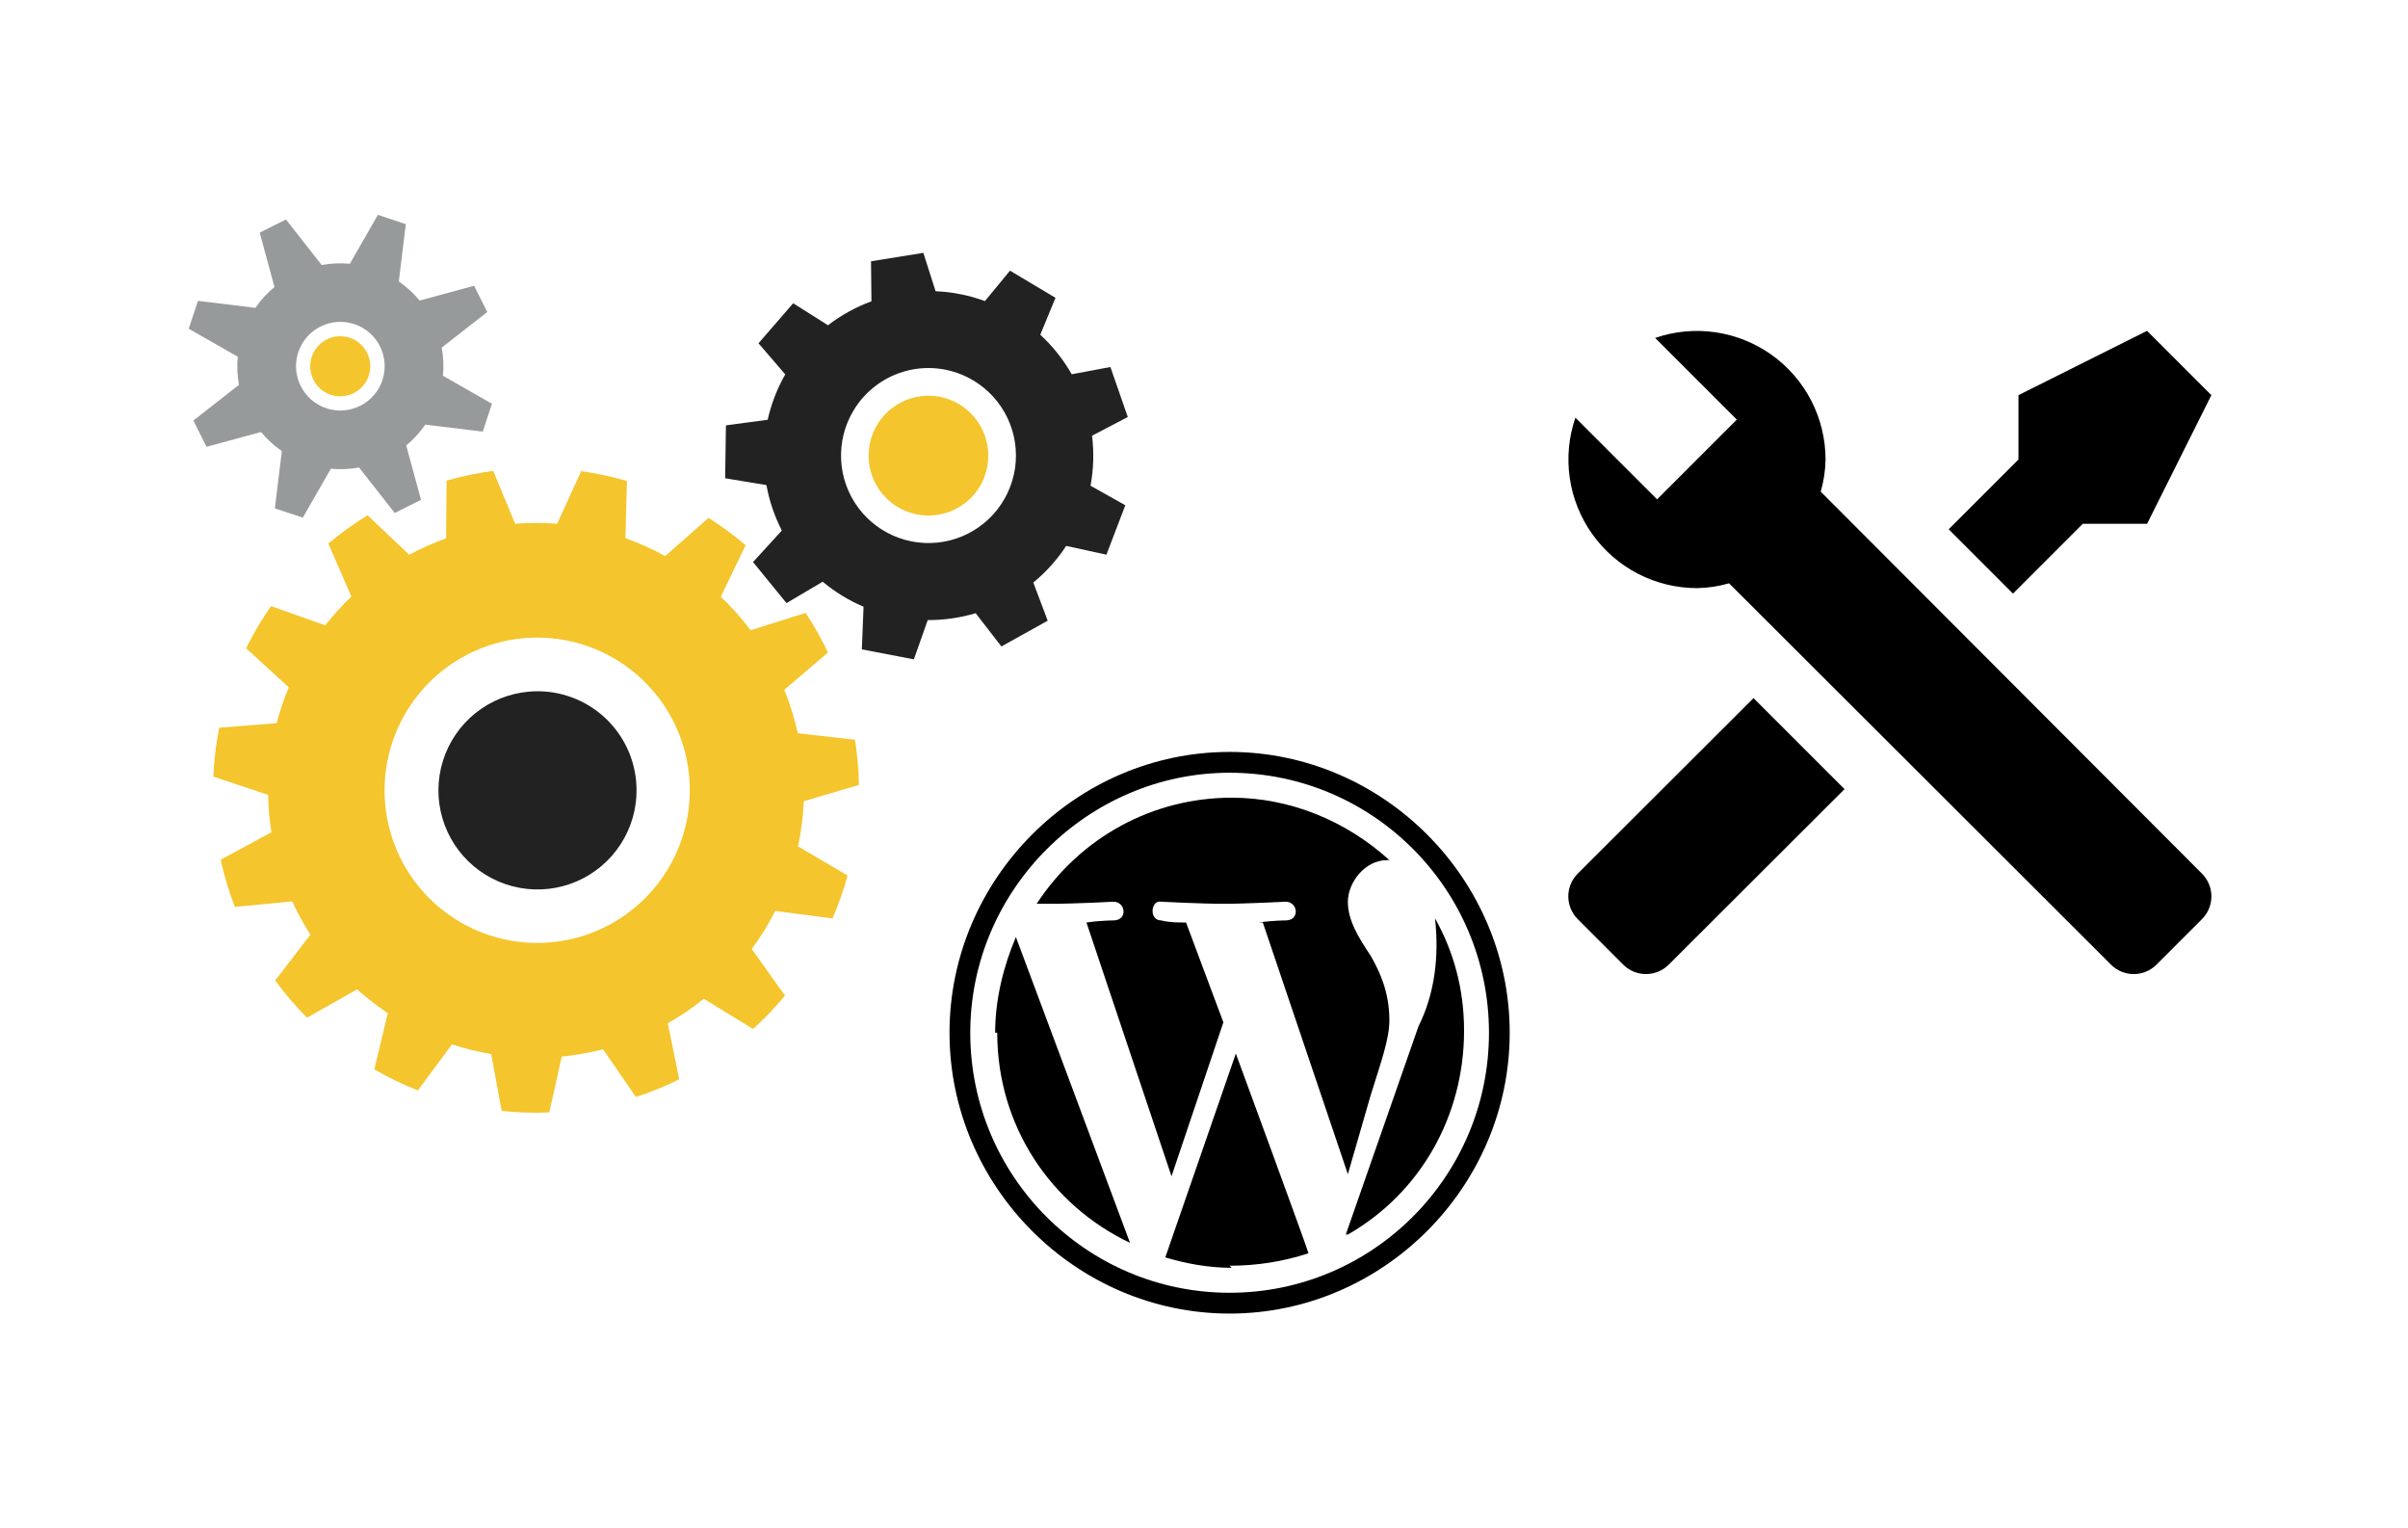
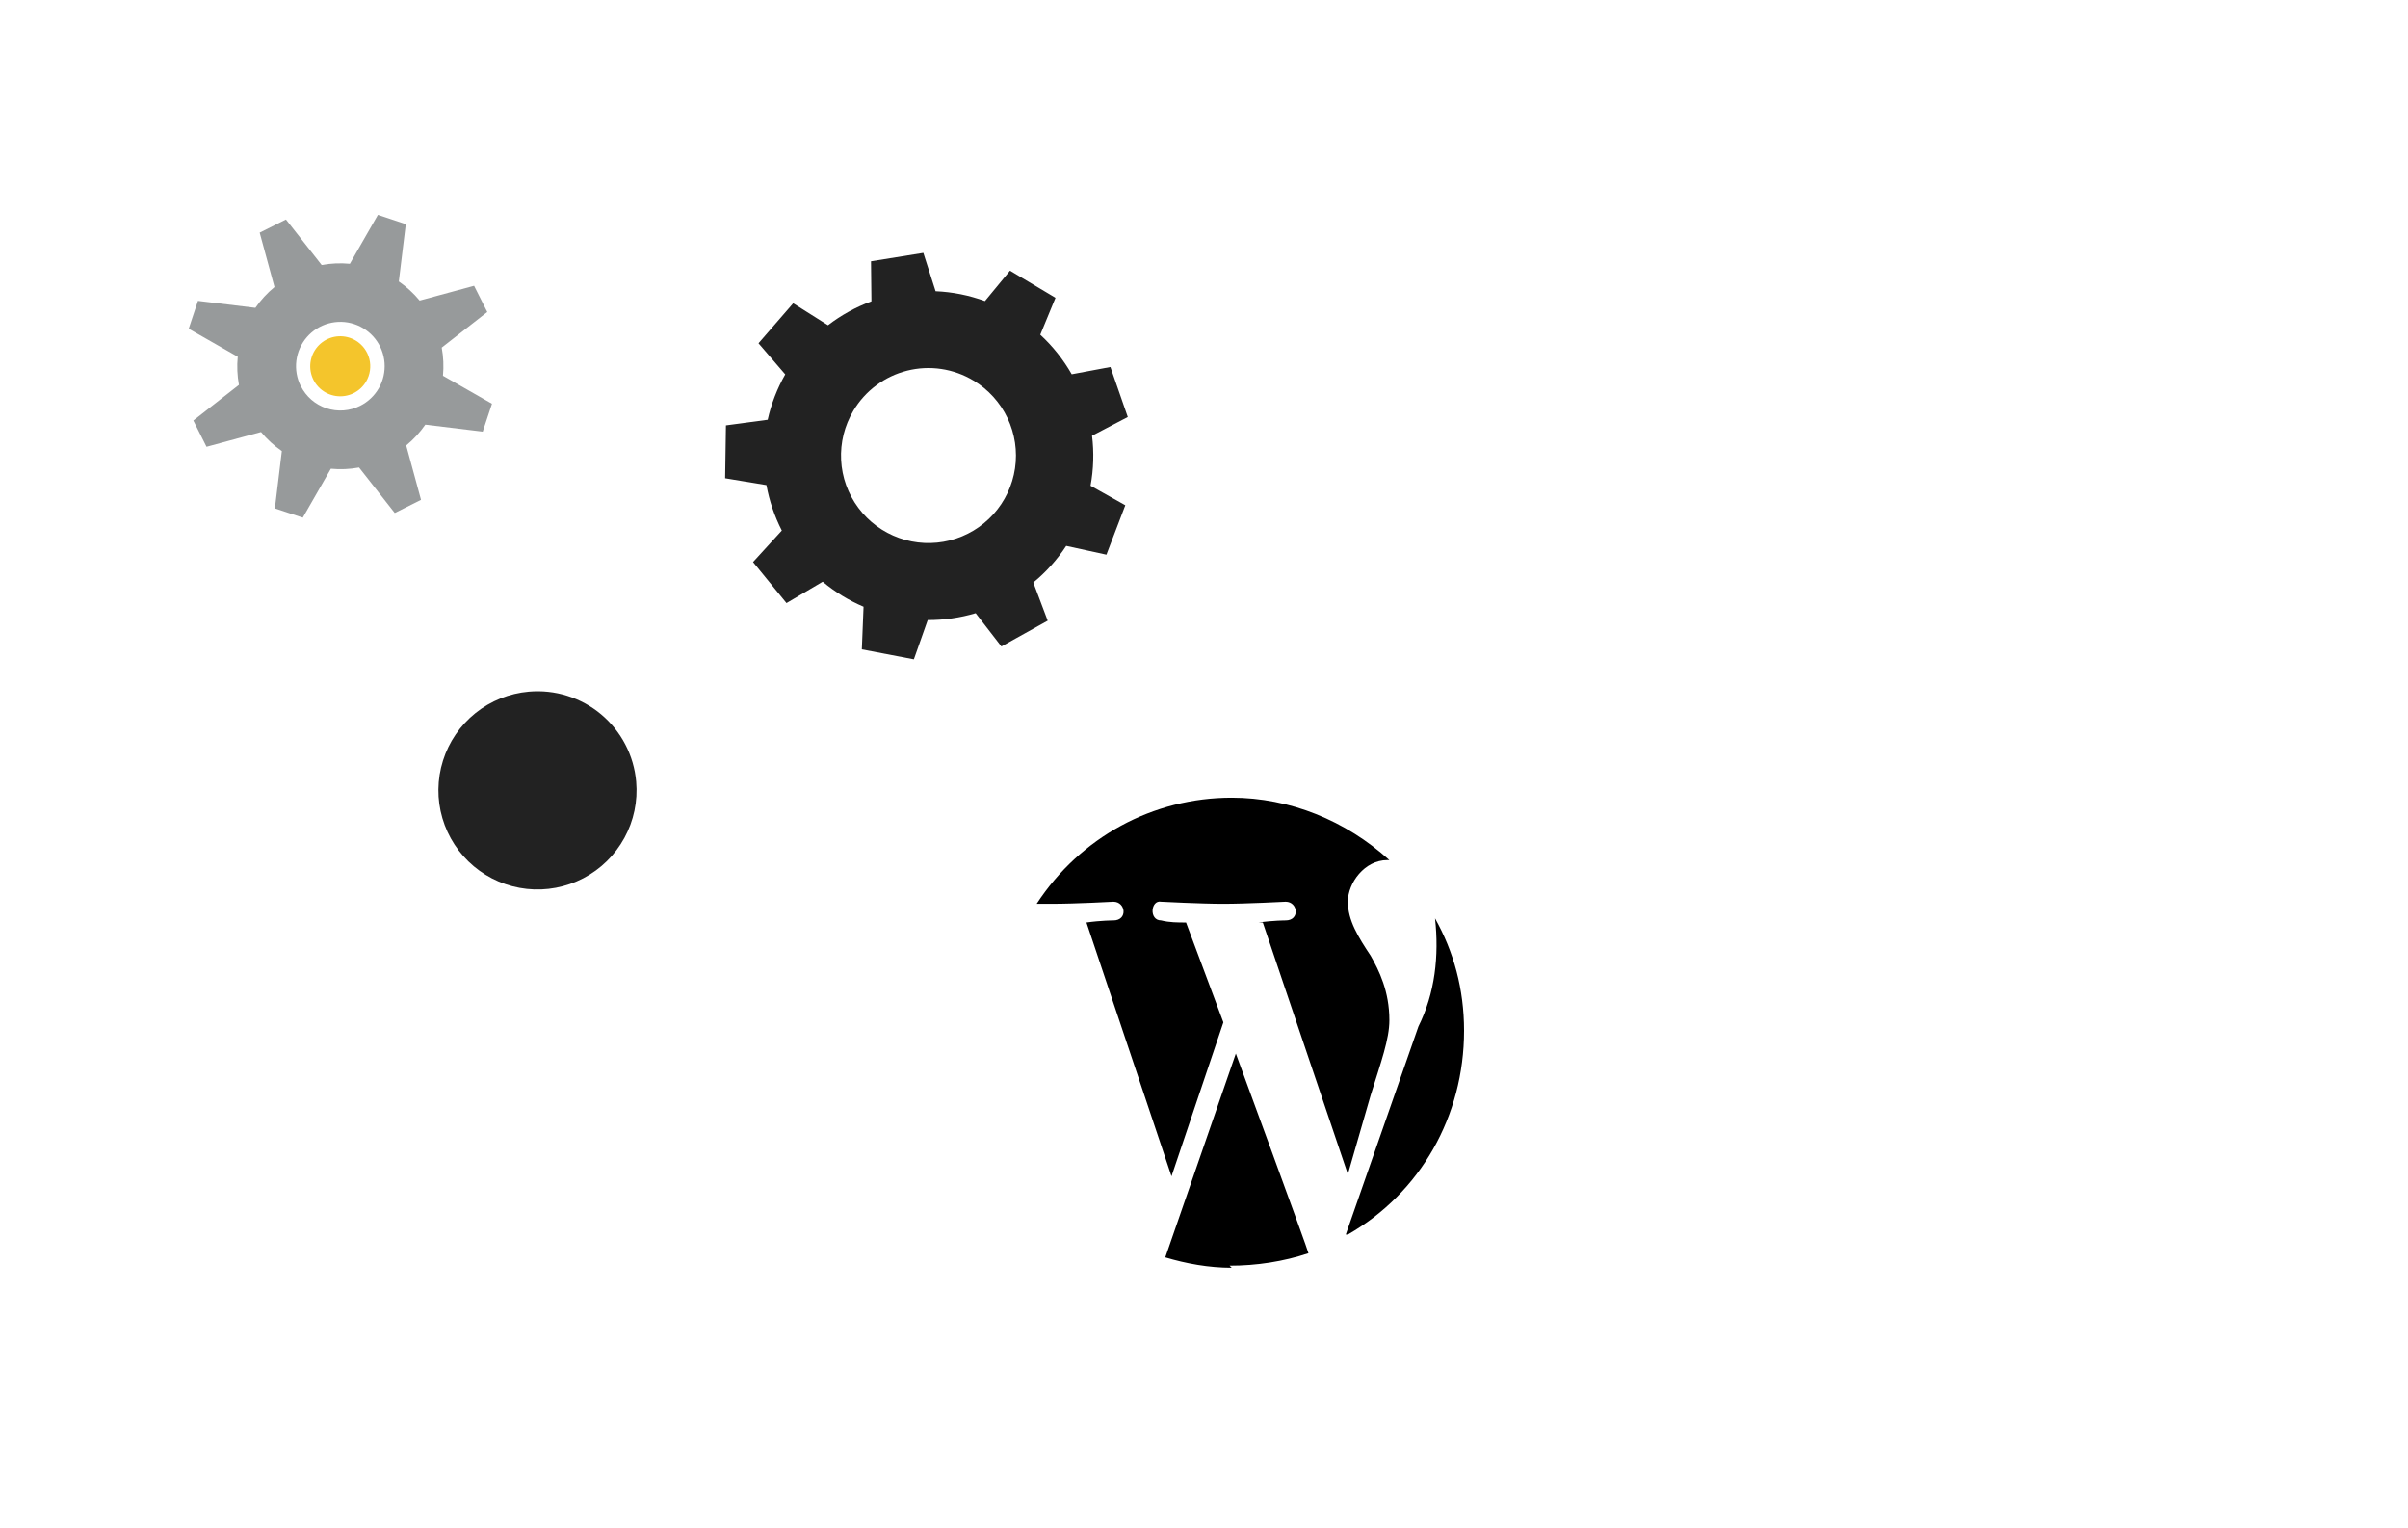
<svg xmlns="http://www.w3.org/2000/svg" width="134" height="85" viewBox="0 0 134 85" fill="none">
-   <path d="M55.494 57.457C55.494 62.664 58.496 67.062 62.883 69.145L56.533 52.133C55.84 53.753 55.378 55.605 55.378 57.457H55.494Z" fill="black" />
  <path d="M68.425 70.418C69.926 70.418 71.427 70.187 72.813 69.724C72.813 69.608 68.772 58.614 68.772 58.614L64.846 69.955C66.001 70.302 67.271 70.534 68.541 70.534L68.425 70.418Z" fill="black" />
  <path d="M70.273 51.323L75.006 65.326L76.276 60.928C76.854 59.077 77.316 57.804 77.316 56.762C77.316 55.142 76.738 53.985 76.276 53.175C75.584 52.133 75.006 51.207 75.006 50.166C75.006 49.124 75.93 47.851 77.2 47.851H77.316C74.891 45.652 71.773 44.379 68.541 44.379C64.153 44.379 60.112 46.578 57.688 50.282H58.496C59.881 50.282 61.959 50.166 61.959 50.166C62.652 50.166 62.768 51.207 61.959 51.207C61.959 51.207 61.267 51.207 60.459 51.323L65.192 65.442L68.079 56.878L66.001 51.323C65.539 51.323 65.077 51.323 64.615 51.207C63.922 51.207 64.038 50.05 64.615 50.166C64.615 50.166 66.809 50.282 68.079 50.282C69.349 50.282 71.543 50.166 71.543 50.166C72.235 50.166 72.351 51.207 71.543 51.207C71.543 51.207 70.85 51.207 70.042 51.323H70.273Z" fill="black" />
  <path d="M75.007 68.682C79.048 66.368 81.472 62.086 81.472 57.341C81.472 55.026 80.895 52.943 79.856 51.092C80.087 53.175 79.856 55.258 78.932 57.109L74.891 68.682H75.007Z" fill="black" />
-   <path d="M68.425 73.08C59.881 73.08 52.838 66.02 52.838 57.457C52.838 48.893 59.881 41.833 68.425 41.833C76.969 41.833 84.012 48.893 84.012 57.457C84.012 66.02 76.969 73.08 68.425 73.08ZM68.425 42.991C60.574 42.991 53.993 49.471 53.993 57.457C53.993 65.442 60.459 71.922 68.425 71.922C76.392 71.922 82.858 65.442 82.858 57.457C82.858 49.471 76.392 42.991 68.425 42.991Z" fill="black" />
-   <path d="M24.825 29.952C24.118 30.203 23.432 30.507 22.771 30.862L20.455 28.668C19.688 29.137 18.958 29.662 18.27 30.239L19.554 33.19C19.031 33.687 18.545 34.221 18.099 34.788L15.083 33.722C14.562 34.467 14.099 35.251 13.696 36.066L16.069 38.238C15.797 38.886 15.571 39.554 15.394 40.235L12.198 40.486C12.02 41.383 11.911 42.292 11.873 43.205L14.922 44.224C14.928 44.569 14.945 44.917 14.976 45.266C15.007 45.615 15.05 45.96 15.104 46.302L12.279 47.832C12.475 48.726 12.74 49.603 13.07 50.455L16.262 50.149C16.555 50.789 16.893 51.407 17.274 51.999L15.313 54.547C15.851 55.281 16.444 55.972 17.086 56.616L19.871 55.044C20.409 55.525 20.98 55.967 21.582 56.366L20.83 59.494C21.607 59.944 22.417 60.335 23.252 60.664L25.153 58.103C25.865 58.338 26.594 58.518 27.333 58.643L27.918 61.806C28.797 61.898 29.683 61.926 30.567 61.889L31.258 58.78C32.035 58.706 32.804 58.571 33.559 58.377L35.386 61.03C36.212 60.762 37.018 60.435 37.797 60.05L37.161 56.929C37.866 56.531 38.536 56.076 39.166 55.568L41.907 57.246C42.543 56.67 43.137 56.05 43.684 55.389L41.832 52.8C42.327 52.131 42.764 51.422 43.141 50.679L46.326 51.097C46.663 50.321 46.944 49.523 47.167 48.707L44.41 47.087C44.588 46.261 44.694 45.421 44.727 44.576L47.796 43.67C47.788 43.252 47.768 42.834 47.731 42.409C47.694 41.984 47.642 41.569 47.576 41.156L44.396 40.794C44.215 39.968 43.964 39.159 43.644 38.376L46.076 36.304C45.714 35.54 45.299 34.803 44.832 34.099L41.768 35.062C41.269 34.396 40.715 33.773 40.111 33.2L41.492 30.33C40.84 29.775 40.15 29.268 39.427 28.811L37.019 30.937C36.309 30.546 35.568 30.214 34.804 29.944L34.888 26.76C34.054 26.516 33.203 26.333 32.342 26.212L31.006 29.14C30.227 29.079 29.445 29.079 28.667 29.14L27.446 26.198C26.569 26.314 25.702 26.495 24.851 26.739L24.825 29.952ZM29.168 35.503C30.841 35.36 32.52 35.716 33.99 36.526C35.461 37.336 36.659 38.565 37.432 40.055C38.205 41.546 38.519 43.232 38.334 44.901C38.149 46.571 37.473 48.147 36.392 49.432C35.312 50.718 33.874 51.654 32.261 52.122C30.649 52.59 28.933 52.57 27.332 52.064C25.731 51.558 24.316 50.589 23.265 49.279C22.215 47.968 21.576 46.376 21.43 44.703C21.238 42.458 21.944 40.228 23.394 38.503C24.844 36.778 26.92 35.699 29.165 35.503H29.168Z" fill="#F4C52C" />
  <path d="M35.402 43.485C35.498 44.572 35.27 45.662 34.746 46.618C34.223 47.575 33.428 48.355 32.461 48.86C31.494 49.364 30.399 49.571 29.315 49.453C28.231 49.335 27.206 48.899 26.37 48.198C25.534 47.498 24.925 46.566 24.619 45.519C24.312 44.472 24.324 43.358 24.651 42.318C24.978 41.278 25.606 40.358 26.456 39.675C27.306 38.992 28.34 38.576 29.426 38.48C30.147 38.416 30.874 38.494 31.564 38.711C32.255 38.928 32.897 39.279 33.452 39.744C34.007 40.209 34.464 40.778 34.799 41.42C35.134 42.062 35.339 42.764 35.402 43.485Z" fill="#222222" />
  <path d="M52.064 16.202L51.382 14.068L48.47 14.536L48.494 16.763C47.625 17.082 46.81 17.532 46.076 18.095L44.139 16.872L42.209 19.098L43.697 20.829C43.248 21.617 42.918 22.468 42.72 23.353L40.397 23.665L40.352 26.608L42.65 26.988C42.811 27.868 43.1 28.72 43.507 29.516L41.905 31.27L43.767 33.553L45.781 32.364C46.467 32.937 47.233 33.406 48.055 33.756L47.959 36.128L50.855 36.682L51.626 34.498C52.529 34.501 53.428 34.373 54.294 34.115L55.725 35.966L58.302 34.532L57.502 32.41C58.211 31.827 58.828 31.139 59.332 30.371L61.57 30.86L62.621 28.109L60.686 27.023C60.856 26.106 60.884 25.167 60.77 24.241L62.759 23.2L61.792 20.419L59.639 20.822C59.173 20.003 58.583 19.261 57.889 18.622L58.736 16.568L56.204 15.058L54.81 16.75C53.929 16.427 53.002 16.242 52.064 16.202ZM54.17 21.17C54.996 21.665 55.656 22.393 56.068 23.263C56.479 24.133 56.624 25.105 56.483 26.057C56.342 27.009 55.922 27.898 55.277 28.611C54.631 29.325 53.788 29.831 52.855 30.066C51.922 30.3 50.94 30.253 50.034 29.93C49.127 29.607 48.337 29.022 47.763 28.25C47.188 27.478 46.855 26.553 46.807 25.592C46.758 24.631 46.995 23.677 47.488 22.851C47.815 22.301 48.248 21.82 48.762 21.438C49.275 21.055 49.859 20.778 50.48 20.622C51.101 20.466 51.747 20.434 52.38 20.528C53.013 20.622 53.622 20.841 54.17 21.171V21.17Z" fill="#222222" />
-   <path d="M54.532 27.053C54.194 27.62 53.696 28.074 53.101 28.358C52.506 28.641 51.84 28.742 51.187 28.646C50.535 28.551 49.925 28.265 49.435 27.823C48.946 27.381 48.599 26.804 48.437 26.164C48.276 25.525 48.308 24.852 48.529 24.231C48.751 23.61 49.151 23.068 49.681 22.675C50.21 22.281 50.844 22.054 51.502 22.021C52.161 21.988 52.815 22.152 53.38 22.491C54.135 22.946 54.68 23.68 54.895 24.535C55.111 25.39 54.98 26.295 54.532 27.053Z" fill="#F4C52C" />
  <path d="M11.493 24.857L14.526 24.035C14.861 24.44 15.252 24.798 15.685 25.096L15.297 28.285L16.85 28.799L18.412 26.077C18.936 26.127 19.464 26.104 19.981 26.009L21.967 28.54L23.429 27.808L22.605 24.782C23.011 24.448 23.369 24.058 23.668 23.625L26.863 24.013L27.378 22.463L24.65 20.905C24.699 20.382 24.676 19.855 24.581 19.339L27.116 17.358L26.382 15.899L23.352 16.721C23.016 16.315 22.627 15.958 22.193 15.659L22.582 12.47L21.03 11.952L19.469 14.675C18.945 14.625 18.417 14.648 17.9 14.742L15.913 12.211L14.451 12.943L15.275 15.969C14.869 16.303 14.511 16.693 14.212 17.126L11.017 16.738L10.502 18.288L13.23 19.846C13.18 20.369 13.202 20.897 13.297 21.413L10.76 23.396L11.493 24.857ZM16.736 21.479C16.517 21.044 16.432 20.553 16.492 20.069C16.553 19.585 16.755 19.129 17.074 18.76C17.393 18.391 17.814 18.125 18.284 17.995C18.754 17.866 19.252 17.878 19.715 18.032C20.178 18.185 20.585 18.472 20.885 18.857C21.185 19.242 21.363 19.707 21.399 20.193C21.434 20.68 21.325 21.166 21.084 21.59C20.843 22.014 20.482 22.357 20.046 22.576C19.757 22.722 19.442 22.809 19.118 22.833C18.795 22.857 18.47 22.816 18.163 22.714C17.855 22.611 17.571 22.449 17.326 22.237C17.081 22.024 16.881 21.765 16.737 21.475L16.736 21.479Z" fill="#979A9B" />
  <path d="M20.371 21.23C20.202 21.515 19.953 21.743 19.654 21.886C19.356 22.028 19.022 22.079 18.694 22.031C18.367 21.984 18.061 21.84 17.815 21.619C17.57 21.397 17.395 21.107 17.314 20.787C17.233 20.466 17.25 20.128 17.361 19.817C17.472 19.505 17.673 19.233 17.939 19.036C18.204 18.839 18.523 18.725 18.853 18.709C19.183 18.693 19.511 18.776 19.795 18.946C20.173 19.173 20.446 19.541 20.554 19.969C20.662 20.397 20.596 20.851 20.371 21.23Z" fill="#F4C52C" />
-   <path d="M122.539 51.131L119.999 53.672C119.664 54.005 119.21 54.192 118.737 54.192C118.265 54.192 117.811 54.005 117.476 53.672L96.22 32.452C95.638 32.62 95.037 32.711 94.431 32.72C93.292 32.719 92.169 32.447 91.157 31.925C90.144 31.403 89.271 30.647 88.61 29.719C87.948 28.792 87.518 27.72 87.354 26.592C87.19 25.465 87.298 24.315 87.668 23.238L92.213 27.782L93.161 26.834L95.701 24.293L96.65 23.345L92.105 18.8C93.183 18.43 94.333 18.322 95.46 18.486C96.587 18.65 97.659 19.081 98.587 19.742C99.514 20.403 100.27 21.277 100.792 22.289C101.314 23.302 101.587 24.424 101.588 25.564C101.578 26.169 101.488 26.771 101.32 27.353L122.539 48.608C122.873 48.944 123.06 49.397 123.06 49.87C123.06 50.342 122.873 50.796 122.539 51.131ZM87.793 48.608C87.46 48.944 87.273 49.397 87.273 49.87C87.273 50.342 87.46 50.796 87.793 51.131L90.334 53.672C90.669 54.005 91.123 54.192 91.595 54.192C92.068 54.192 92.521 54.005 92.857 53.672L102.644 43.903L97.58 38.839M119.48 18.407L112.323 21.985V25.564L108.441 29.446L112.019 33.025L115.901 29.142H119.48L123.058 21.985L119.48 18.407Z" fill="black" />
</svg>